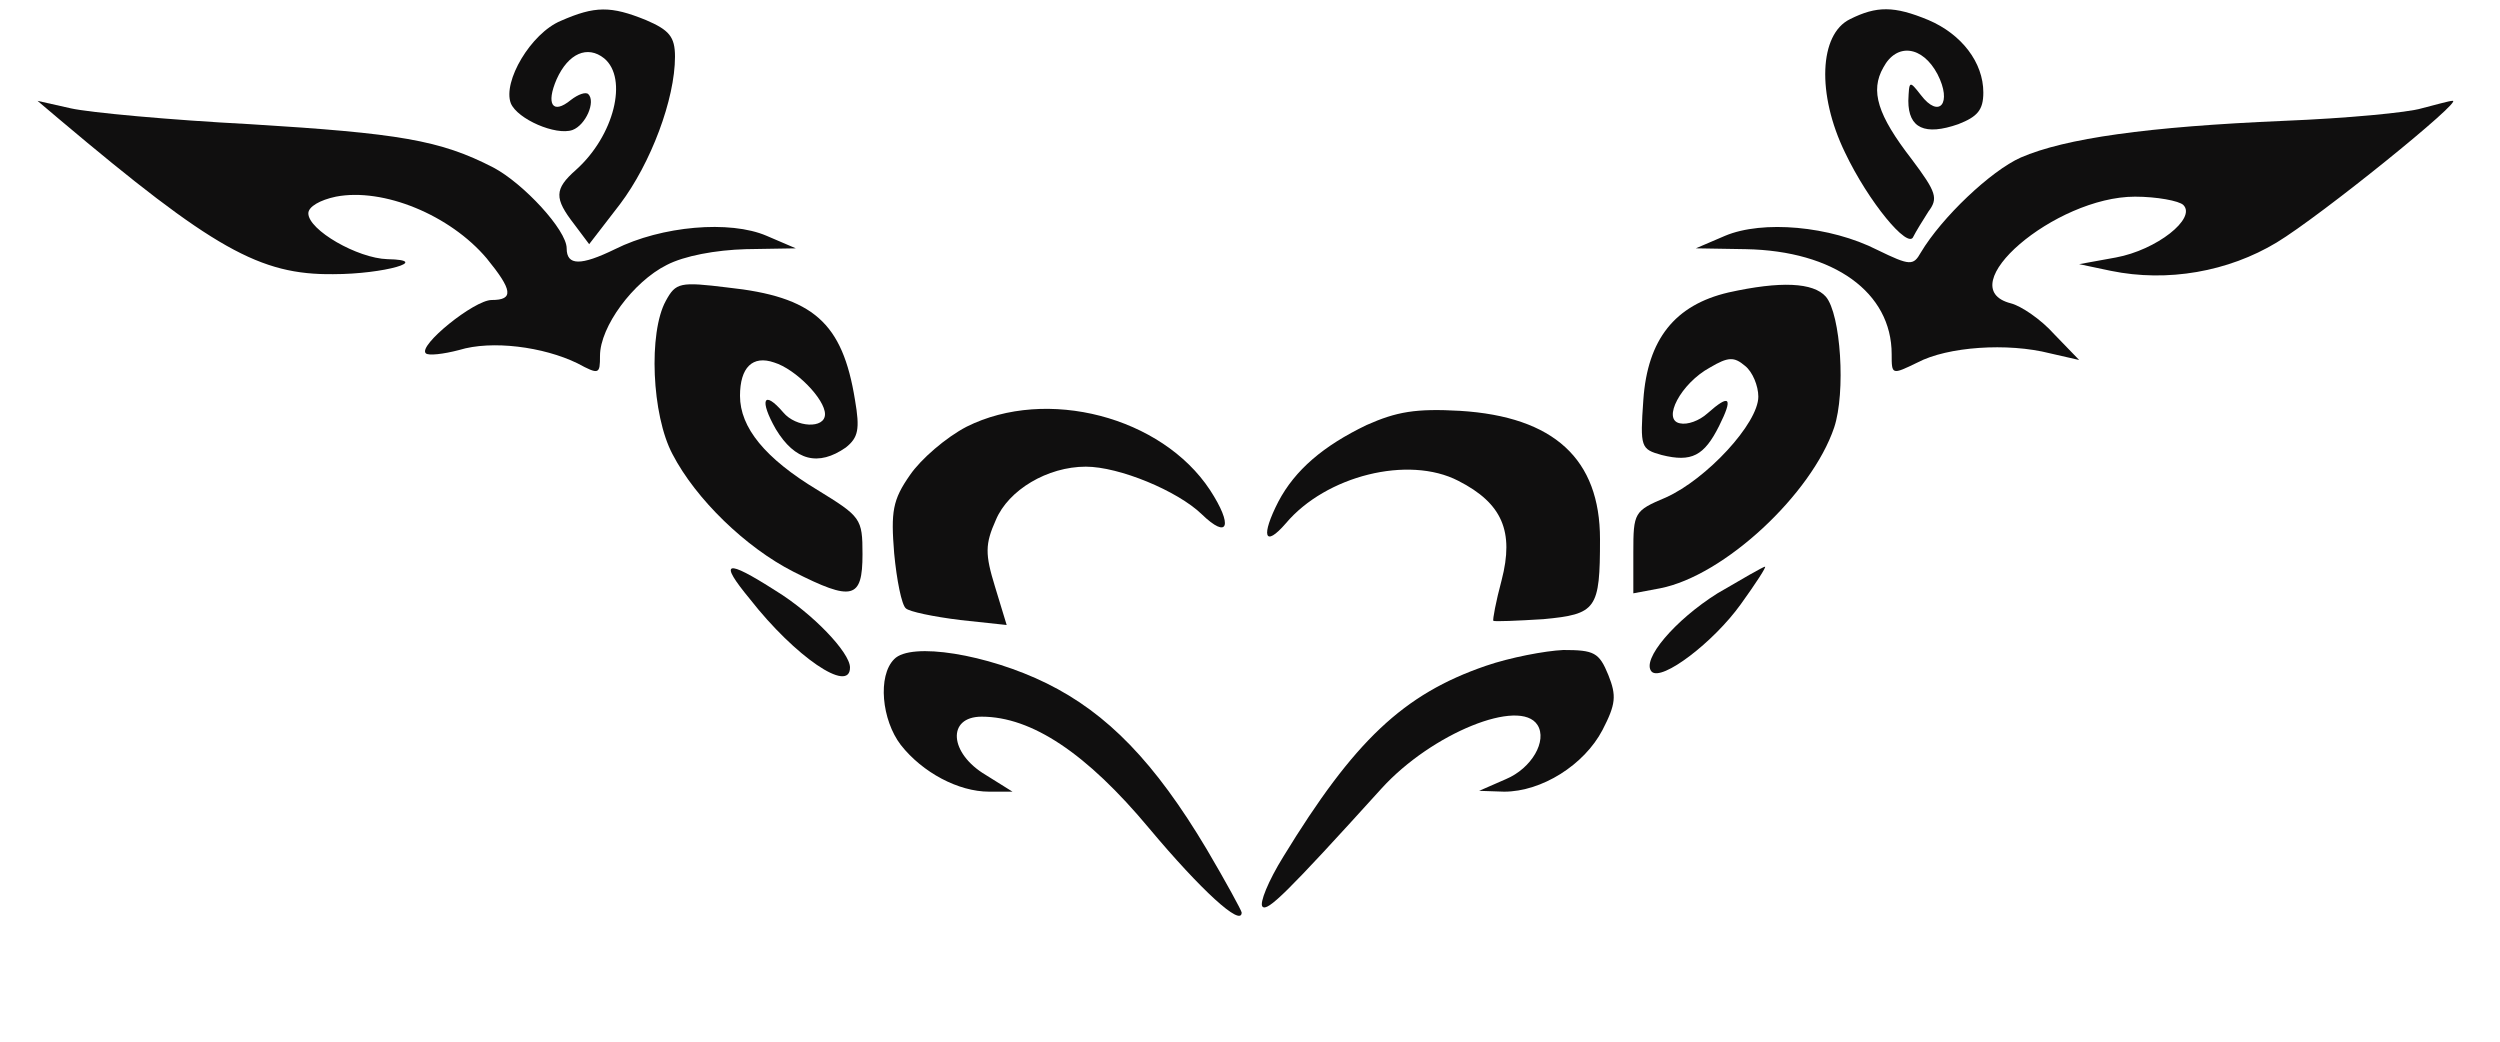
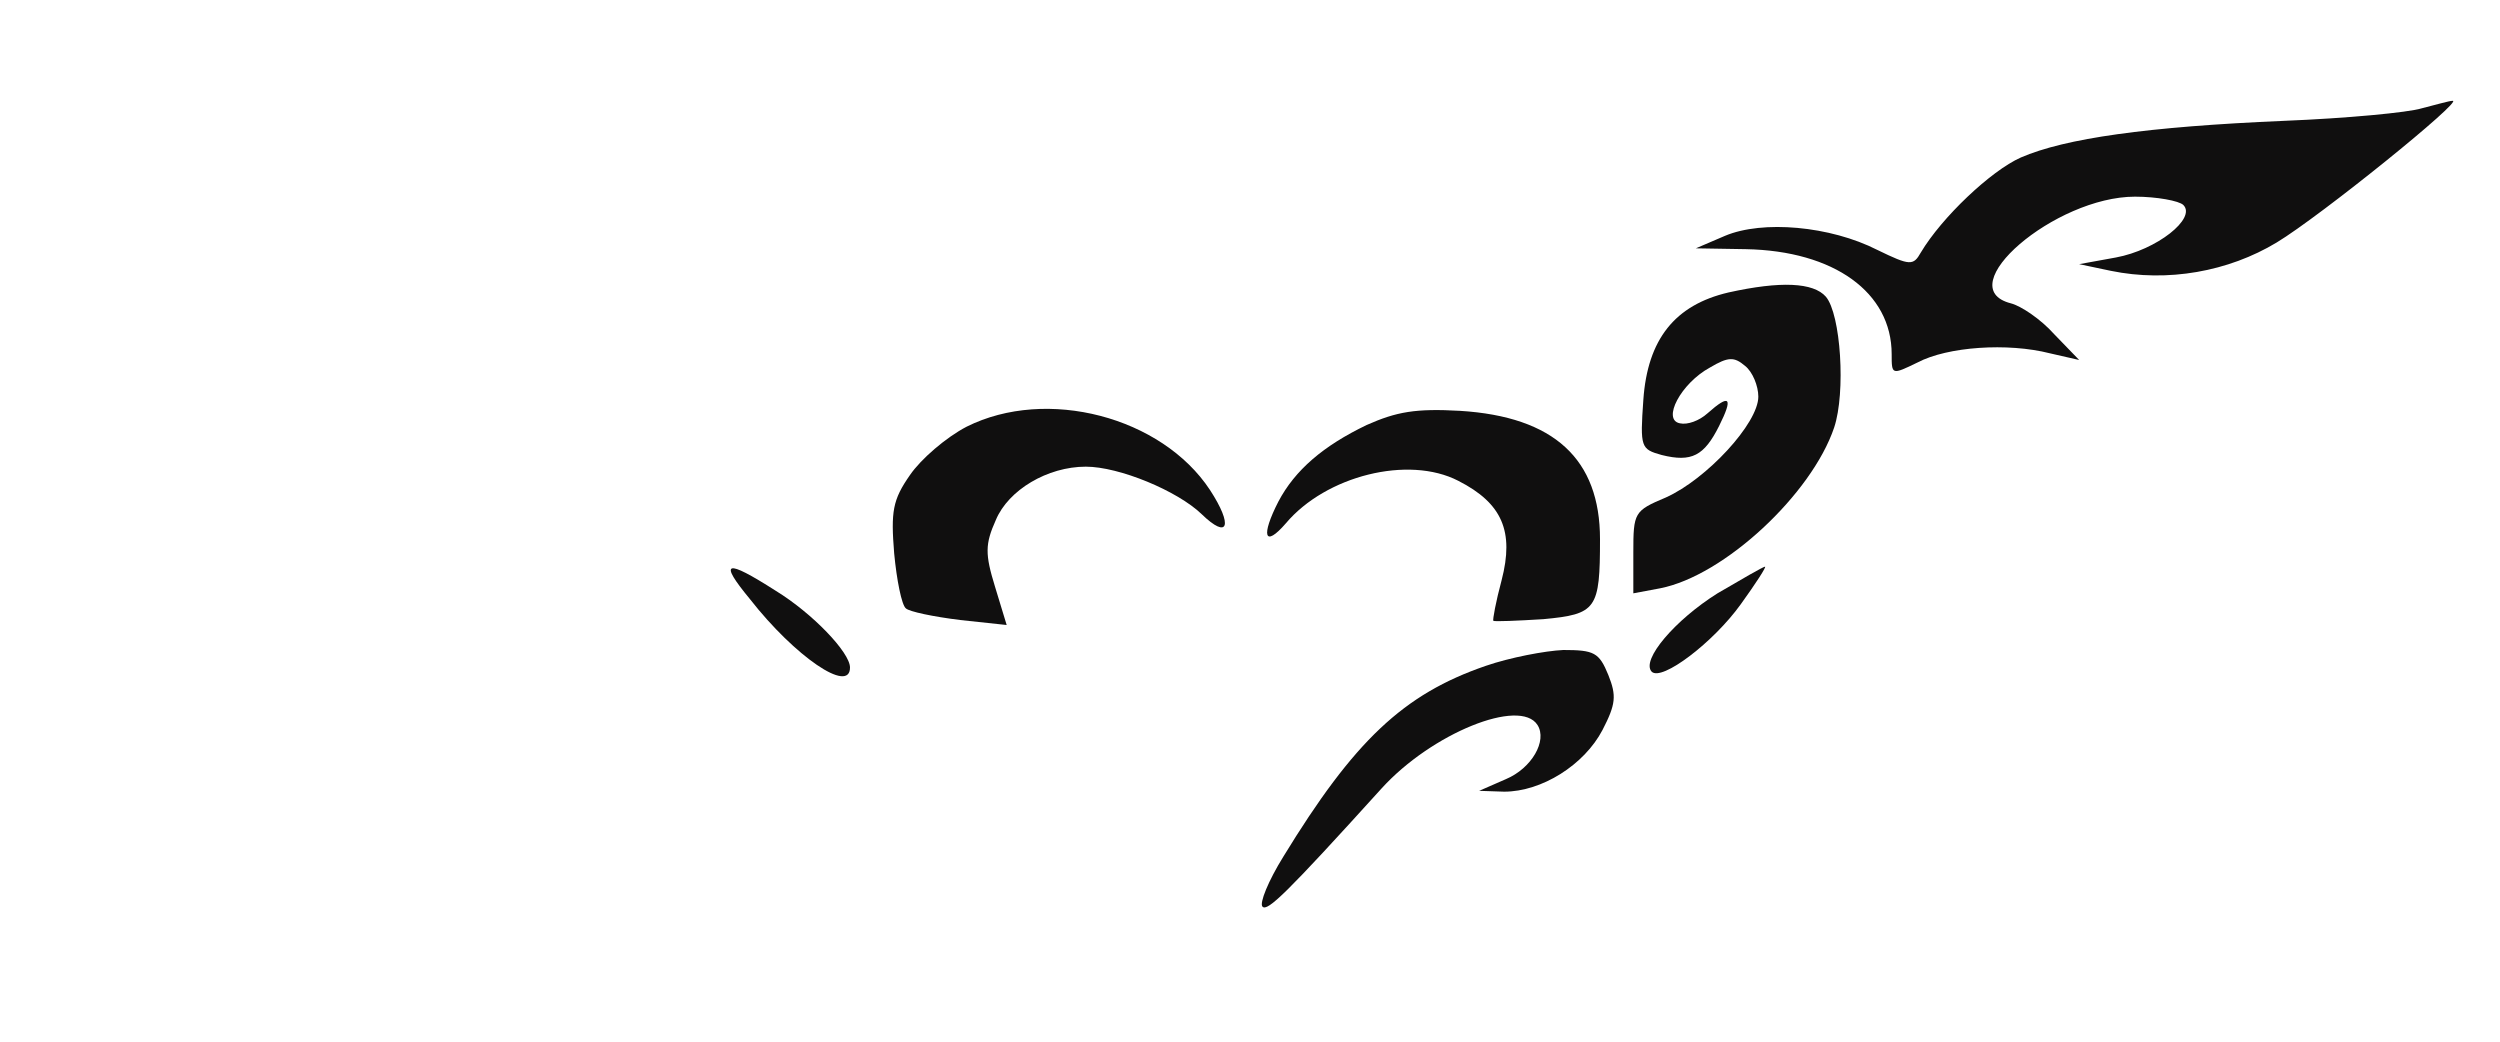
<svg xmlns="http://www.w3.org/2000/svg" version="1.0" width="300pt" height="125pt" viewBox="0 0 300 125" preserveAspectRatio="xMidYMid meet">
  <g transform="translate(0,125) scale(0.1,-0.1)" fill="#100F0F" stroke="none">
-     <path class="node" id="node1" d="M673 1225 c-36 -15 -70 -73 -60 -99 8 -19 54 -39 74 -32 16 6 28 34 19 43 -3 3 -12 0 -21 -7 -22 -18 -30 -5 -17 25 14 31 37 41 57 25 29 -24 12 -93 -34 -134 -26 -23 -26 -34 -2 -65 l18 -24 37 48 c37 49 66 126 66 177 0 24 -7 32 -35 44 -42 17 -61 17 -102 -1z" />
-     <path class="node" id="node2" d="M2220 1227 c-37 -18 -40 -90 -6 -160 28 -59 76 -117 82 -101 3 6 11 19 18 30 12 16 10 23 -20 63 -41 53 -50 82 -34 110 16 30 47 26 65 -8 18 -35 2 -54 -20 -25 -14 18 -14 17 -15 -7 0 -33 20 -42 60 -28 23 9 30 17 30 38 0 36 -26 70 -66 87 -41 17 -62 17 -94 1z" />
-     <path class="node" id="node3" d="M71 1107 c185 -156 241 -187 329 -186 61 0 119 17 65 18 -36 1 -95 35 -95 55 0 8 14 16 33 20 57 11 137 -22 181 -74 31 -38 33 -50 6 -50 -21 0 -89 -55 -79 -64 3 -3 21 -1 40 4 39 12 101 4 142 -16 26 -14 27 -13 27 9 0 35 40 89 80 109 21 11 59 18 95 19 l60 1 -35 15 c-44 19 -126 12 -182 -16 -41 -20 -58 -20 -58 1 0 22 -52 78 -88 97 -64 33 -113 41 -292 52 -96 5 -193 14 -215 19 l-40 9 26 -22z" />
    <path class="node" id="node4" d="M2906 1120 c-16 -5 -90 -12 -165 -15 -164 -7 -263 -21 -316 -44 -36 -16 -95 -72 -120 -114 -9 -16 -13 -16 -52 3 -57 29 -138 36 -183 17 l-35 -15 60 -1 c106 -2 175 -52 175 -126 0 -25 0 -25 31 -10 36 19 108 24 159 11 l35 -8 -30 31 c-16 18 -40 34 -52 37 -74 19 53 128 149 128 26 0 53 -5 58 -10 16 -16 -32 -54 -81 -63 l-44 -8 38 -8 c68 -14 141 -1 199 34 53 32 226 172 211 170 -4 0 -21 -5 -37 -9z" />
-     <path class="node" id="node5" d="M799 889 c-21 -38 -17 -137 8 -184 28 -54 88 -112 145 -141 71 -36 83 -33 83 21 0 43 -2 45 -54 77 -63 38 -93 75 -93 113 0 34 15 49 41 40 26 -8 61 -44 61 -62 0 -18 -35 -16 -50 2 -24 28 -29 15 -9 -20 23 -38 51 -45 84 -22 15 12 17 22 11 57 -15 93 -50 124 -153 135 -57 7 -62 6 -74 -16z" />
    <path class="node" id="node6" d="M2074 899 c-64 -15 -97 -56 -102 -129 -4 -57 -3 -59 22 -66 36 -9 51 -1 69 35 17 34 13 39 -14 15 -10 -9 -24 -14 -33 -12 -22 4 1 48 36 67 22 13 29 13 42 2 9 -7 16 -24 16 -37 0 -32 -62 -99 -111 -121 -38 -16 -39 -18 -39 -66 l0 -49 32 6 c77 15 182 113 209 193 14 42 8 136 -10 157 -15 17 -54 19 -117 5z" />
    <path class="node" id="node7" d="M1160 738 c-25 -13 -55 -39 -68 -58 -21 -30 -23 -44 -19 -94 3 -32 9 -62 14 -66 4 -4 33 -10 65 -14 l56 -6 -14 46 c-12 39 -12 51 1 80 15 36 62 64 108 64 40 0 110 -29 139 -57 32 -31 38 -14 10 29 -58 88 -196 124 -292 76z" />
    <path class="node" id="node8" d="M1640 740 c-52 -25 -86 -54 -106 -92 -21 -41 -17 -56 9 -26 48 57 147 82 207 51 53 -27 67 -61 52 -119 -7 -26 -11 -48 -10 -49 2 -1 28 0 60 2 64 6 68 12 68 96 0 96 -55 147 -168 154 -53 3 -76 -1 -112 -17z" />
    <path class="node" id="node9" d="M900 531 c54 -69 120 -114 120 -82 0 18 -45 65 -89 92 -61 39 -69 36 -31 -10z" />
    <path class="node" id="node10" d="M2061 538 c-51 -32 -92 -80 -79 -94 12 -12 74 35 107 81 18 25 31 45 29 45 -2 0 -28 -15 -57 -32z" />
-     <path class="node" id="node11" d="M1073 459 c-20 -20 -15 -73 8 -103 26 -33 69 -56 106 -56 l28 0 -32 20 c-44 26 -47 70 -5 70 60 0 126 -44 201 -134 62 -74 111 -119 111 -101 0 2 -19 37 -42 76 -62 104 -119 163 -192 199 -71 35 -163 50 -183 29z" />
    <path class="node" id="node12" d="M1783 451 c-99 -34 -158 -90 -243 -229 -18 -29 -29 -56 -25 -60 6 -6 28 15 143 142 60 66 166 109 187 76 12 -19 -7 -52 -38 -65 l-32 -14 30 -1 c45 0 96 32 118 74 16 31 17 41 7 66 -11 27 -17 30 -54 30 -22 -1 -64 -9 -93 -19z" />
  </g>
  <g transform="translate(0,125) scale(0.1,-0.1)" fill="#A5A0A0" stroke="none">

</g>
</svg>